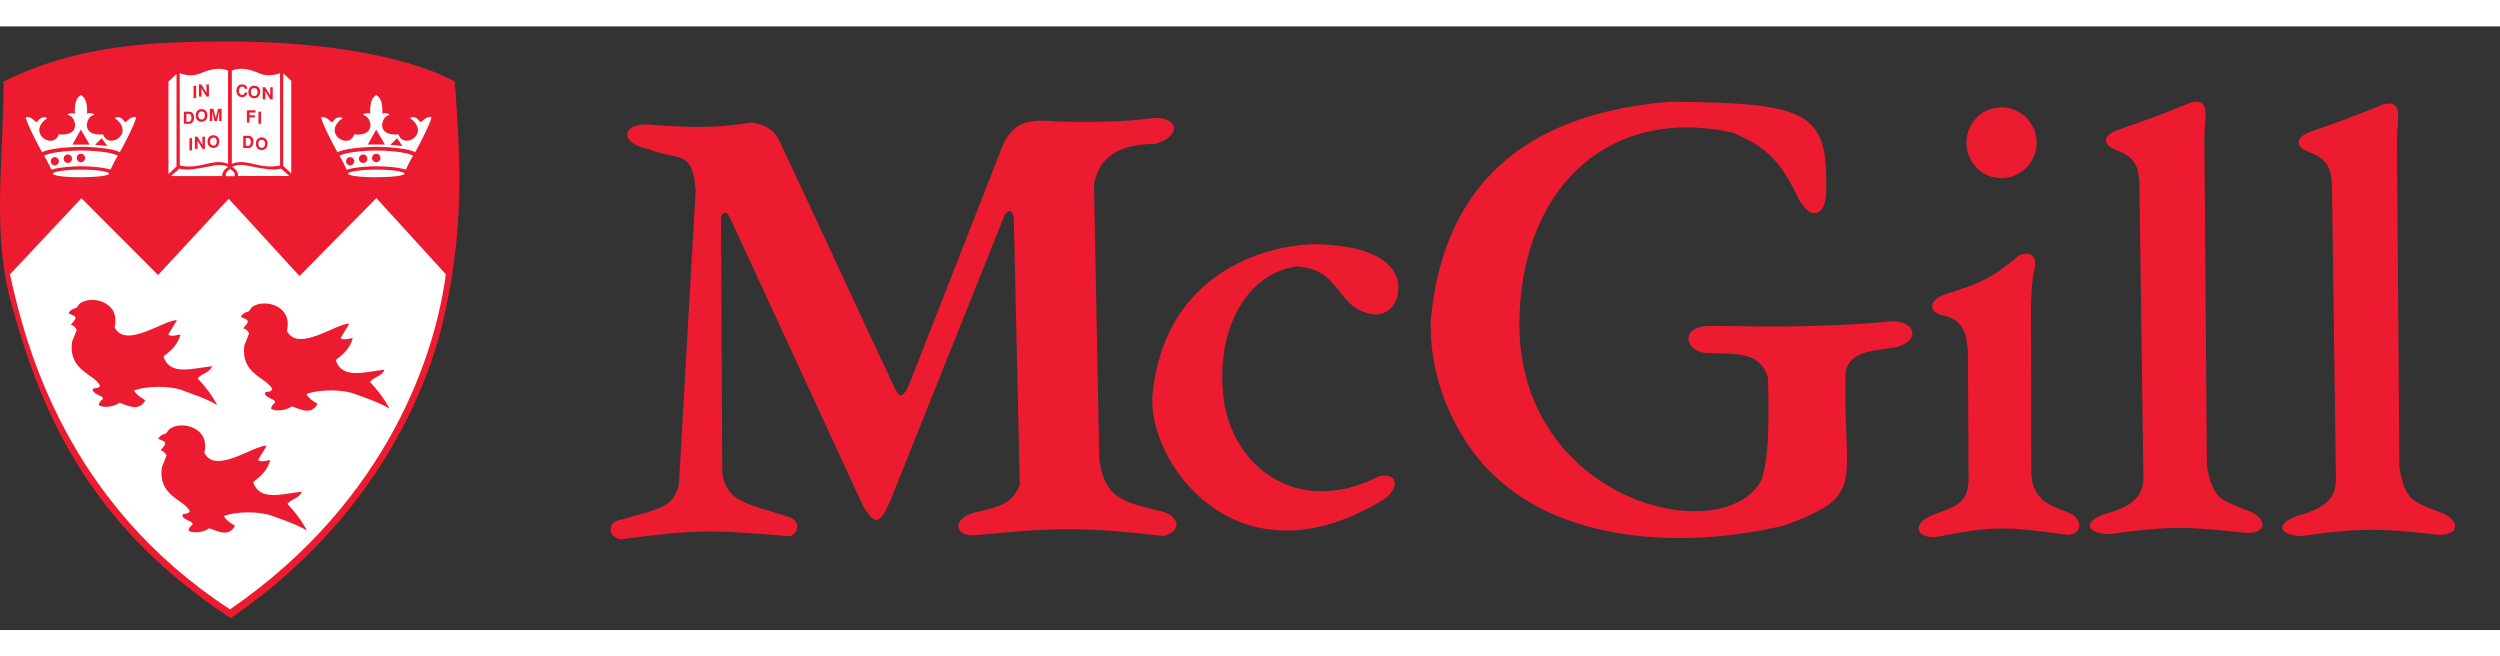
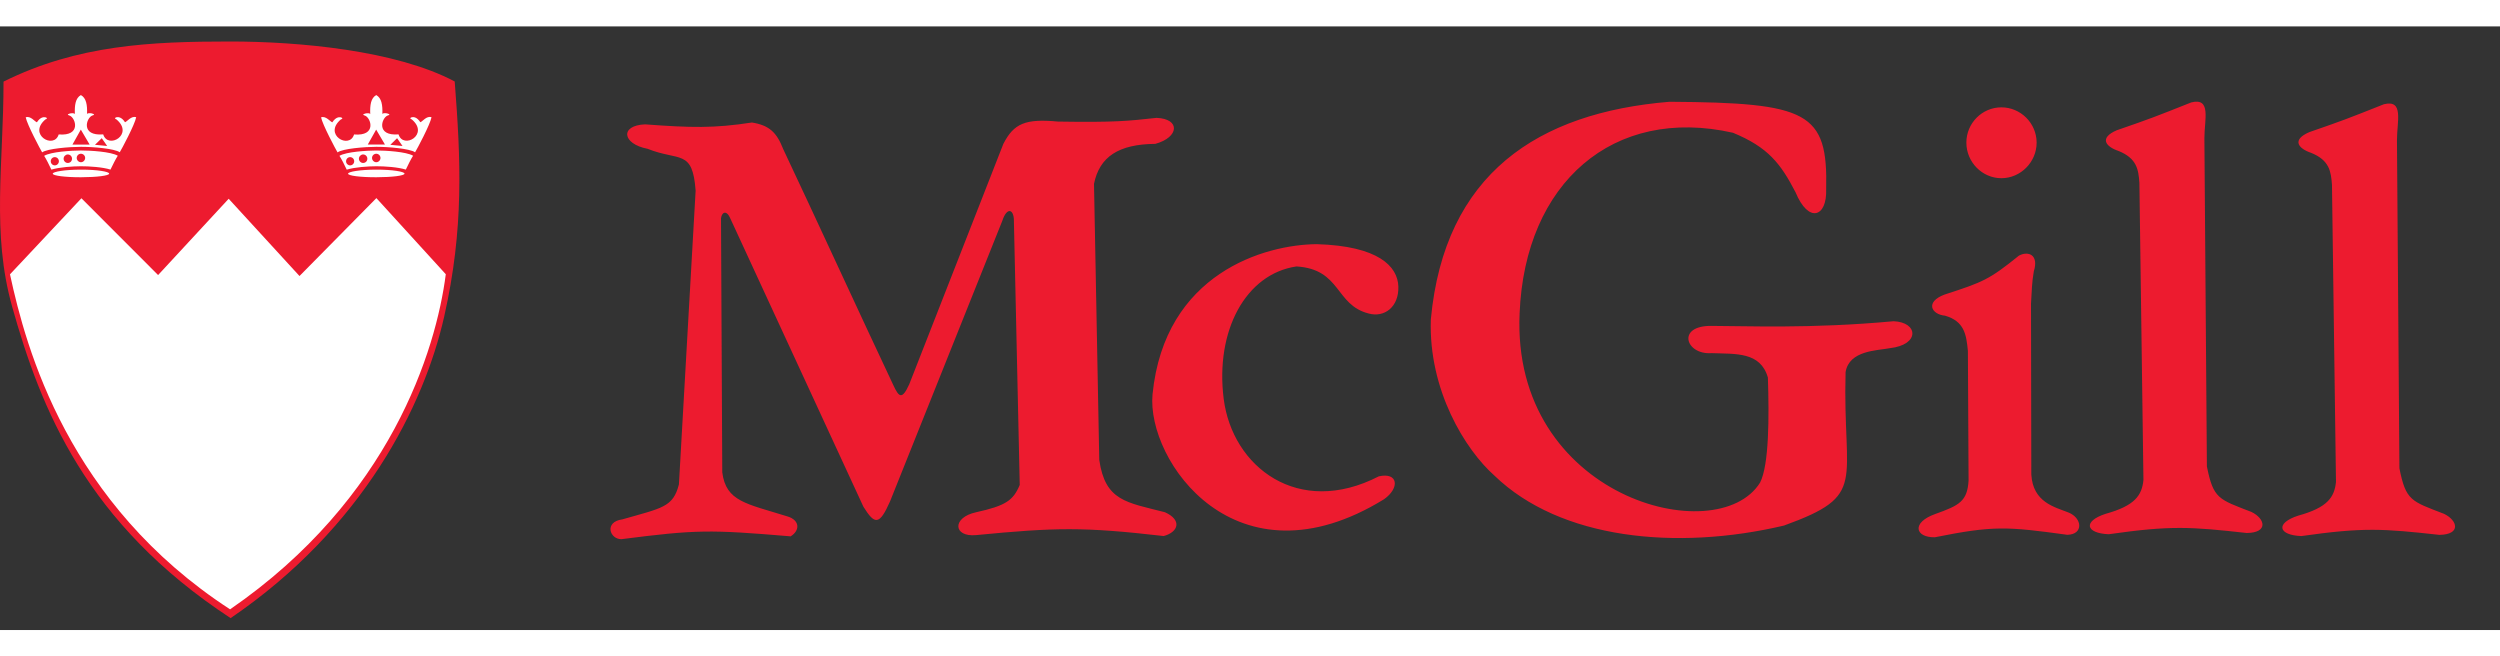
<svg xmlns="http://www.w3.org/2000/svg" version="1.1" id="Layer_1" x="0px" y="0px" width="165.667px" height="43.5px" viewBox="0 0 165.667 40" enable-background="new 0 0 165.667 43.5" xml:space="preserve">
  <rect x="0" y="0" width="165.667" height="40" fill="#333333" stroke="none" />
  <path fill="#ED1B2F" d="M0.804,18.568c-1.374-4.898-0.57-9.429-0.57-14.91C5.136,1.222,9.989,1,15.25,1  c4.548,0,10.998,0.586,14.882,2.649c0.399,5.168,0.628,9.715-0.699,15.588c-1.328,5.871-5.348,13.981-14.151,19.974  C5.675,32.912,2.694,25.3,0.804,18.568L0.804,18.568z" />
  <path fill="#FFFFFF" d="M5.395,11.388l-4.733,5.041c1.063,4.934,3.848,15.221,14.584,22.2c10.641-7.322,13.651-17.198,14.295-22.206  l-4.599-5.045l-5.095,5.163l-4.693-5.119l-4.677,5.055L5.395,11.388L5.395,11.388z" />
  <path fill="#FFFFFF" d="M5.364,7.979C6.13,7.977,7.589,8.092,7.935,8.341C8.055,8.15,8.94,6.494,9.024,6.02  c-0.316-0.121-0.61,0.298-0.74,0.33C8.061,6.001,7.838,6.001,7.73,6.017C7.541,6.072,7.641,6.136,7.717,6.163  C8.908,7.167,7.148,8.165,6.84,7.155C5.325,7.279,5.72,6.062,6.108,5.909c0.258-0.076,0.048-0.116-0.032-0.146  C5.981,5.743,5.792,5.731,5.768,5.81C5.792,5.213,5.72,4.749,5.36,4.549c-0.359,0.2-0.424,0.667-0.398,1.266  C4.937,5.735,4.75,5.747,4.654,5.766C4.575,5.794,4.365,5.833,4.621,5.912c0.392,0.153,0.782,1.371-0.732,1.246  C3.583,8.167,1.824,7.169,3.01,6.164c0.079-0.023,0.181-0.088-0.007-0.143C2.89,6.004,2.674,6.004,2.446,6.353  c-0.13-0.031-0.423-0.449-0.742-0.328c0.089,0.472,0.971,2.128,1.089,2.321C3.141,8.097,4.599,7.981,5.364,7.979L5.364,7.979z   M5.364,9.267c0.558-0.001,1.432,0.055,1.958,0.221c0.13-0.274,0.359-0.732,0.483-0.918C7.355,8.3,5.972,8.221,5.366,8.222  c-0.607,0.002-1.991,0.083-2.44,0.354C3.048,8.76,3.279,9.218,3.405,9.491C3.934,9.328,4.806,9.269,5.364,9.267L5.364,9.267z   M6.742,7.408l0.36,0.516L6.293,7.845L6.742,7.408L6.742,7.408z M6.263,8.485c-0.159,0-0.285,0.126-0.285,0.282  c0,0.162,0.126,0.282,0.285,0.282c0.144,0,0.276-0.12,0.276-0.282C6.54,8.614,6.407,8.485,6.263,8.485L6.263,8.485z M7.122,8.663  c-0.147,0-0.271,0.119-0.271,0.274c0,0.15,0.125,0.272,0.271,0.272c0.147,0,0.267-0.123,0.267-0.272  C7.389,8.783,7.27,8.663,7.122,8.663L7.122,8.663z M5.366,9.996c-1.072,0.001-1.87-0.105-1.87-0.236c0-0.132,0.792-0.267,1.87-0.269  c1.078-0.002,1.868,0.132,1.868,0.265C7.233,9.888,6.437,9.993,5.366,9.996L5.366,9.996z M5.363,8.438c0.15,0,0.28,0.124,0.28,0.278  C5.643,8.871,5.514,9,5.363,9C5.215,9,5.084,8.871,5.084,8.716C5.084,8.56,5.215,8.438,5.363,8.438L5.363,8.438z M4.491,8.485  c0.156,0,0.281,0.126,0.281,0.282c0,0.162-0.125,0.282-0.281,0.282c-0.141,0-0.276-0.12-0.276-0.282  C4.214,8.614,4.351,8.485,4.491,8.485L4.491,8.485z M3.632,8.663c0.148,0,0.27,0.119,0.27,0.274c0,0.15-0.122,0.272-0.27,0.272  S3.364,9.086,3.364,8.937C3.363,8.783,3.483,8.663,3.632,8.663L3.632,8.663z M5.356,6.839L5.94,7.831H4.801L5.356,6.839L5.356,6.839  z M4.011,7.408l-0.36,0.515l0.808-0.077L4.011,7.408L4.011,7.408z" />
  <path fill="#FFFFFF" d="M24.935,7.979c0.766-0.002,2.224,0.114,2.571,0.363c0.121-0.192,1.004-1.849,1.089-2.322  c-0.318-0.122-0.612,0.298-0.74,0.33c-0.227-0.351-0.447-0.351-0.556-0.333c-0.188,0.055-0.089,0.119-0.012,0.145  c1.19,1.003-0.57,2.001-0.876,0.993c-1.516,0.123-1.122-1.094-0.731-1.246c0.258-0.077,0.047-0.117-0.032-0.145  c-0.096-0.021-0.286-0.032-0.31,0.047c0.023-0.598-0.048-1.062-0.406-1.262c-0.357,0.2-0.422,0.667-0.397,1.267  c-0.024-0.082-0.212-0.069-0.308-0.048c-0.08,0.028-0.289,0.067-0.034,0.146c0.393,0.153,0.784,1.371-0.73,1.246  c-0.307,1.009-2.066,0.013-0.878-0.994c0.079-0.023,0.182-0.088-0.007-0.143c-0.114-0.017-0.329-0.017-0.556,0.332  c-0.132-0.032-0.424-0.449-0.745-0.329c0.089,0.472,0.973,2.129,1.091,2.321C22.712,8.097,24.167,7.981,24.935,7.979L24.935,7.979z   M24.935,9.267c0.557-0.001,1.43,0.055,1.958,0.221c0.128-0.274,0.356-0.732,0.482-0.918c-0.45-0.269-1.835-0.348-2.44-0.347  c-0.605,0.002-1.991,0.083-2.44,0.353c0.124,0.185,0.355,0.643,0.481,0.917C23.503,9.328,24.375,9.269,24.935,9.267L24.935,9.267z   M26.314,7.408l0.359,0.516l-0.808-0.078L26.314,7.408L26.314,7.408z M25.833,8.485c-0.157,0-0.285,0.126-0.285,0.282  c0,0.162,0.128,0.282,0.285,0.282c0.144,0,0.275-0.12,0.275-0.282C26.109,8.614,25.978,8.485,25.833,8.485L25.833,8.485z   M26.692,8.663c-0.147,0-0.271,0.119-0.271,0.274c0,0.15,0.124,0.272,0.271,0.272s0.267-0.123,0.267-0.272  C26.959,8.783,26.84,8.663,26.692,8.663L26.692,8.663z M24.936,9.996c-1.071,0.001-1.87-0.103-1.87-0.236  c0-0.132,0.792-0.267,1.87-0.269s1.87,0.133,1.87,0.266C26.806,9.89,26.006,9.993,24.936,9.996L24.936,9.996z M24.933,8.438  c0.151,0,0.28,0.124,0.28,0.278c0,0.155-0.129,0.284-0.28,0.284c-0.147,0-0.28-0.128-0.28-0.284  C24.653,8.56,24.785,8.438,24.933,8.438L24.933,8.438z M24.061,8.485c0.157,0,0.282,0.126,0.282,0.282  c0,0.162-0.125,0.282-0.282,0.282c-0.141,0-0.278-0.12-0.278-0.282C23.783,8.614,23.92,8.485,24.061,8.485L24.061,8.485z   M23.202,8.663c0.148,0,0.27,0.119,0.27,0.274c0,0.15-0.122,0.272-0.27,0.272s-0.269-0.123-0.269-0.272  C22.934,8.783,23.054,8.663,23.202,8.663L23.202,8.663z M24.927,6.839l0.584,0.991h-1.14L24.927,6.839L24.927,6.839z M23.582,7.408  l-0.363,0.516l0.811-0.078L23.582,7.408L23.582,7.408z" />
-   <path fill="#ED1B2F" d="M4.772,20.909c0.073-0.158,0.243-0.638,0.313-0.798c-0.071-0.168-0.241-0.325-0.384-0.325  c0.071-0.157,0.345-0.36,0.293-0.502c-0.052-0.141-0.177-0.129-0.459-0.273c0.102-0.202,0.306-0.305,0.456-0.334  c0.148-0.028,0.151-0.249,0.414-0.389c0.262-0.14,0.499-0.177,0.881-0.157c0.379,0.021,1.637,0.366,1.311,1.813  c0.723,1.448,3.231-0.481,4.125-0.481c-0.168,0.325-0.41,0.65-0.567,0.964c0.241,0.168,0.567,0,0.808,0  c-0.241,0.797-0.724,1.121-1.133,1.447c0.41,1.288,1.899,0.791,3.235,0.642c-0.164,0.44-0.724,0.481-0.966,0.809  c0.456,0.478,0.966,1.123,1.292,1.771c-0.599-0.397-1.857-0.808-2.267-0.966c-0.809-0.325-2.427-0.325-3.235,0  c0.169,0.313,0.483,0.481,0.736,0.642c-0.409,0.808-1.218,0.326-1.7,0.166c-0.41,0.315-1.167,0.338-1.376,0.158  c0,0,0-0.203,0.242-0.379c0.165-0.229-0.483-0.271-0.652-0.587c0.003-0.296,0.312-0.002,0.494-0.325  C6.22,22.997,4.531,22.837,4.772,20.909L4.772,20.909z M5.918,18.611c0.088,0,0.16,0.072,0.16,0.162c0,0.086-0.071,0.16-0.16,0.16  c-0.09,0-0.16-0.074-0.16-0.16C5.759,18.684,5.83,18.611,5.918,18.611L5.918,18.611z" />
-   <path fill="#ED1B2F" d="M16.193,21.144c0.071-0.158,0.242-0.641,0.312-0.798c-0.07-0.169-0.241-0.325-0.386-0.325  c0.074-0.155,0.347-0.361,0.295-0.502c-0.054-0.142-0.177-0.129-0.459-0.273c0.099-0.201,0.305-0.306,0.454-0.334  c0.148-0.027,0.151-0.248,0.414-0.389c0.262-0.14,0.499-0.178,0.881-0.156c0.38,0.02,1.637,0.366,1.311,1.813  c0.725,1.446,3.234-0.484,4.126-0.484c-0.17,0.326-0.412,0.653-0.568,0.965c0.242,0.168,0.568,0,0.808,0  c-0.241,0.797-0.724,1.121-1.133,1.448c0.409,1.292,1.898,0.793,3.231,0.639c-0.164,0.441-0.723,0.48-0.964,0.811  c0.456,0.477,0.964,1.121,1.291,1.771c-0.6-0.396-1.857-0.81-2.268-0.963c-0.808-0.328-2.425-0.328-3.233,0  c0.169,0.313,0.483,0.479,0.736,0.642c-0.411,0.807-1.219,0.325-1.701,0.168c-0.412,0.312-1.168,0.336-1.377,0.155  c0,0,0-0.201,0.243-0.377c0.165-0.231-0.483-0.274-0.652-0.588c0.003-0.298,0.312-0.005,0.495-0.328  C17.641,23.229,15.951,23.07,16.193,21.144L16.193,21.144z M17.317,18.845c0.089,0,0.164,0.073,0.164,0.164  c0,0.09-0.074,0.163-0.164,0.163c-0.09,0-0.164-0.072-0.164-0.163C17.153,18.917,17.227,18.845,17.317,18.845L17.317,18.845z" />
-   <path fill="#ED1B2F" d="M10.722,29.229c0.072-0.158,0.241-0.641,0.314-0.797c-0.074-0.168-0.242-0.326-0.387-0.326  c0.073-0.157,0.347-0.362,0.293-0.506c-0.052-0.139-0.177-0.127-0.458-0.271c0.1-0.2,0.304-0.305,0.453-0.333  c0.151-0.031,0.154-0.251,0.414-0.39c0.262-0.143,0.5-0.181,0.881-0.157c0.381,0.021,1.636,0.364,1.312,1.812  c0.723,1.445,3.234-0.483,4.126-0.483c-0.168,0.328-0.41,0.65-0.566,0.966c0.24,0.169,0.566,0,0.808,0  c-0.241,0.797-0.725,1.123-1.133,1.448c0.409,1.289,1.896,0.791,3.232,0.638c-0.165,0.442-0.724,0.481-0.964,0.81  c0.454,0.479,0.964,1.121,1.29,1.772c-0.598-0.397-1.856-0.81-2.267-0.964c-0.808-0.327-2.424-0.327-3.233,0  c0.168,0.312,0.481,0.48,0.735,0.64c-0.41,0.808-1.219,0.325-1.703,0.167c-0.41,0.312-1.165,0.338-1.373,0.157  c0,0,0-0.201,0.24-0.379c0.166-0.229-0.482-0.272-0.65-0.585c0.003-0.297,0.313-0.004,0.494-0.327  C12.171,31.312,10.483,31.158,10.722,29.229L10.722,29.229z M11.859,26.932c0.083,0,0.149,0.066,0.149,0.149  s-0.067,0.149-0.149,0.149c-0.083,0-0.15-0.066-0.15-0.149S11.776,26.932,11.859,26.932L11.859,26.932z" />
-   <path fill="#FFFFFF" d="M15.241,9.441c-0.229,0.204-0.318,0.28-0.267,0.486h0.577C15.579,9.703,15.494,9.613,15.241,9.441  L15.241,9.441z M18.558,3.098c0,0-0.705,0.298-1.351,0.017c-0.704-0.307-1.339-0.409-1.845-0.185v6.185  c0.438-0.21,0.919-0.129,1.603,0.036c0.684,0.165,1.086,0.157,1.595,0.072L18.558,3.098L18.558,3.098z M18.767,3.104L19.3,3.611  v6.132l-0.534-0.502L18.767,3.104L18.767,3.104z M19.177,9.911l-0.562-0.493c-0.419,0.167-1.326-0.021-1.755-0.102  c-0.72-0.137-1.014-0.225-1.489-0.012c0.258,0.148,0.419,0.357,0.407,0.611L19.177,9.911L19.177,9.911z M11.325,9.915l0.562-0.495  c0.419,0.169,1.323-0.019,1.755-0.1c0.72-0.138,1.012-0.225,1.487-0.012c-0.258,0.149-0.419,0.359-0.406,0.611L11.325,9.915  L11.325,9.915z M11.698,3.153l-0.535,0.505v6.133l0.535-0.503V3.153L11.698,3.153z M11.908,3.098c0,0,0.711,0.298,1.36,0.017  c0.704-0.307,1.338-0.409,1.844-0.185v6.185c-0.438-0.21-0.921-0.129-1.604,0.036c-0.683,0.165-1.085,0.157-1.593,0.072  L11.908,3.098L11.908,3.098z" />
  <path fill="#ED1B2F" d="M15.668,4.241c0.008-0.253,0.148-0.399,0.377-0.399c0.202,0,0.33,0.113,0.337,0.294h-0.164  c0-0.061-0.045-0.15-0.166-0.15c-0.125,0-0.222,0.115-0.222,0.29c0,0.125,0.071,0.262,0.201,0.262c0.088,0,0.176-0.032,0.185-0.158  h0.164c0.022,0.141-0.135,0.311-0.337,0.311C15.831,4.69,15.658,4.539,15.668,4.241L15.668,4.241z M16.458,4.377  c-0.016-0.225,0.124-0.462,0.396-0.45c0.209,0,0.402,0.146,0.382,0.434c-0.01,0.185-0.105,0.399-0.391,0.406  C16.555,4.76,16.467,4.526,16.458,4.377L16.458,4.377z M16.624,4.317c0,0.149,0.051,0.298,0.229,0.298  c0.14,0.001,0.215-0.112,0.215-0.26c0-0.089-0.016-0.27-0.217-0.27C16.764,4.084,16.644,4.116,16.624,4.317L16.624,4.317z   M17.408,4.837v-0.81h0.165l0.334,0.547V4.027h0.165v0.809h-0.165l-0.325-0.547v0.547L17.408,4.837L17.408,4.837z M16.361,6.369  v-0.81h0.572v0.146h-0.401V5.89h0.357v0.141h-0.357v0.338H16.361L16.361,6.369z M17.126,6.456V5.648h0.173v0.807L17.126,6.456  L17.126,6.456z M16.515,8.058H16.12v-0.81h0.382C16.934,7.301,16.845,8.017,16.515,8.058L16.515,8.058z M16.285,7.919h0.164  c0.223,0,0.237-0.525-0.006-0.525h-0.158V7.919L16.285,7.919z M16.954,7.806c-0.016-0.224,0.125-0.46,0.395-0.45  c0.209,0,0.401,0.145,0.381,0.437c-0.007,0.184-0.104,0.396-0.39,0.405C17.049,8.189,16.96,7.957,16.954,7.806L16.954,7.806z   M17.119,7.749c0,0.148,0.051,0.295,0.228,0.295c0.141,0,0.218-0.112,0.218-0.261c0-0.088-0.017-0.269-0.218-0.269  C17.26,7.514,17.138,7.545,17.119,7.749L17.119,7.749z M12.825,4.748v-0.81h0.172v0.809L12.825,4.748L12.825,4.748z M13.181,4.651  V3.843h0.164L13.68,4.39V3.843h0.164v0.808H13.68l-0.326-0.547v0.547H13.181L13.181,4.651z M12.581,6.456h-0.395V5.648h0.383  C13,5.701,12.912,6.416,12.581,6.456L12.581,6.456z M12.354,6.319h0.164c0.221,0,0.237-0.525-0.009-0.525h-0.155V6.319L12.354,6.319  z M12.969,5.93c-0.016-0.224,0.125-0.463,0.394-0.45c0.21,0,0.402,0.145,0.382,0.435c-0.008,0.183-0.104,0.397-0.391,0.405  C13.065,6.312,12.975,6.078,12.969,5.93L12.969,5.93z M13.133,5.87c0,0.147,0.052,0.296,0.228,0.296  c0.143,0,0.217-0.113,0.217-0.261c0-0.088-0.018-0.27-0.217-0.27C13.274,5.637,13.154,5.668,13.133,5.87L13.133,5.87z M13.902,6.268  V5.459h0.245l0.148,0.612l0.15-0.612h0.24v0.808H14.52V5.625l-0.14,0.643h-0.171l-0.141-0.643v0.643H13.902L13.902,6.268z   M12.554,8.214V7.406h0.173v0.808H12.554L12.554,8.214z M12.916,8.113V7.306h0.165l0.333,0.547V7.306h0.165v0.808h-0.165  l-0.326-0.547v0.547h-0.172V8.113z M13.752,7.663c-0.017-0.225,0.124-0.462,0.395-0.45c0.209,0,0.401,0.145,0.381,0.434  c-0.008,0.186-0.104,0.399-0.39,0.406C13.849,8.044,13.76,7.812,13.752,7.663L13.752,7.663z M13.916,7.603  c0,0.148,0.052,0.296,0.231,0.296c0.141,0,0.216-0.114,0.216-0.262c0-0.087-0.016-0.269-0.216-0.269  C14.057,7.371,13.938,7.402,13.916,7.603L13.916,7.603z" />
  <path fill="#ED1B2F" d="M132.625,5.363c1.271,0,2.336,1.046,2.336,2.339c0,1.292-1.063,2.357-2.336,2.357  c-1.271,0-2.32-1.066-2.32-2.357C130.304,6.409,131.353,5.363,132.625,5.363L132.625,5.363z M154.798,30.186  c-0.104,1.025-0.572,1.703-2.504,2.234c-1.521,0.494-1.336,1.292,0.207,1.354c4.144-0.592,5.433-0.488,9.148-0.08  c1.457-0.021,1.212-0.963,0.307-1.395c-2.176-0.841-2.523-0.861-2.955-3.017l-0.162-21.745c0-1.251,0.472-2.708-0.863-2.38  c-2.48,0.985-2.689,1.067-4.943,1.848c-1.189,0.512-0.738,1.086,0.121,1.375c1.213,0.491,1.312,1.229,1.379,2.112L154.798,30.186  L154.798,30.186z M142.039,30.062c-0.104,1.024-0.576,1.703-2.502,2.236c-1.519,0.492-1.338,1.292,0.202,1.354  c4.144-0.594,5.438-0.491,9.149-0.082c1.457-0.021,1.211-0.961,0.308-1.395c-2.176-0.843-2.521-0.863-2.952-3.015l-0.166-21.745  c0-1.253,0.473-2.709-0.865-2.38c-2.479,0.985-2.686,1.068-4.942,1.847c-1.187,0.513-0.735,1.088,0.126,1.375  c1.211,0.492,1.312,1.231,1.374,2.113L142.039,30.062L142.039,30.062z M130.406,21.507c-0.103-1.106-0.244-1.97-1.516-2.338  c-0.903-0.083-1.335-0.904-0.042-1.395c2.585-0.841,2.956-0.985,4.942-2.585c0.617-0.327,1.332-0.061,0.983,1.046  c-0.142,0.841-0.122,1.23-0.185,2.135l0.021,11.321c0.104,1.847,1.538,2.154,2.463,2.521c0.924,0.371,1.006,1.456-0.08,1.477  c-4.021-0.554-4.904-0.612-8.779,0.164c-1.291,0.021-1.577-0.963,0.021-1.539c1.602-0.572,2.133-0.838,2.217-2.215L130.406,21.507  L130.406,21.507z M94.817,19.417c0.901-9.664,7.099-13.704,15.817-14.423c9.188,0.062,10.502,0.676,10.38,5.806  c0.062,1.845-1.169,2.276-2.033,0.184c-0.981-1.887-1.804-2.974-4.144-3.937c-7.918-1.785-13.784,3.302-14.137,11.958  c-0.554,12.207,13.108,15.774,15.938,11.22c0.598-1.188,0.598-4.348,0.515-6.953c-0.492-1.724-2.133-1.56-3.734-1.621  c-1.723,0.123-2.338-1.825-0.021-1.805c2.238,0,6.544,0.202,12.083-0.309c1.641,0.062,1.764,1.558-0.244,1.785  c-0.863,0.164-2.689,0.144-2.936,1.581c-0.205,7.424,1.521,8.143-4.083,10.174c-7.14,1.684-14.831,0.902-19.179-3.303  C97.093,28.052,94.654,24.091,94.817,19.417L94.817,19.417z M76.375,24.38c0.8-8.042,7.468-9.931,10.892-9.95  c4.062,0.123,5.354,1.457,5.398,2.811c0.039,1.355-0.928,2.072-1.973,1.783c-2.234-0.574-1.806-2.932-4.779-3.118  c-3.367,0.493-5.396,4.268-4.822,8.781c0.574,4.511,4.943,7.875,10.277,5.129c1.297-0.289,1.396,0.777,0.348,1.517  C81.914,37.364,75.964,28.768,76.375,24.38L76.375,24.38z M46.097,10.881c-0.205-2.769-1.067-1.928-3.18-2.769  c-1.704-0.329-1.847-1.559-0.164-1.621c3.034,0.225,4.553,0.267,7.076-0.123c1.149,0.185,1.641,0.656,2.072,1.763  c2.113,4.471,5.19,11.18,7.303,15.653c0.369,0.8,0.575,0.965,1.046-0.063l6.239-15.938c0.697-1.354,1.454-1.681,3.629-1.477  c3.754,0.062,4.677-0.042,6.522-0.246c1.6,0.062,1.5,1.292-0.081,1.723c-2.421,0.021-3.693,0.842-4.063,2.647l0.349,18.296  c0.392,2.729,1.806,2.812,4.35,3.467c1.149,0.514,0.902,1.314-0.082,1.578c-5.313-0.613-7.159-0.573-12.431-0.062  c-1.519,0.146-1.622-1.17,0.02-1.519c1.949-0.431,2.441-0.775,2.873-1.805l-0.39-17.64c-0.063-0.698-0.492-0.698-0.759,0.122  L58.98,31.477c-0.699,1.576-1.006,1.576-1.766,0.349l-8.799-19.058c-0.267-0.656-0.595-0.453-0.636-0.042l0.083,16.821  c0.246,1.949,1.6,2.073,4.348,2.933c0.78,0.248,0.822,0.906,0.186,1.312c-5.376-0.451-6.237-0.451-11.222,0.188  c-0.779,0-1.148-1.149,0.063-1.312c2.646-0.759,3.364-0.801,3.753-2.318L46.097,10.881L46.097,10.881z" />
</svg>